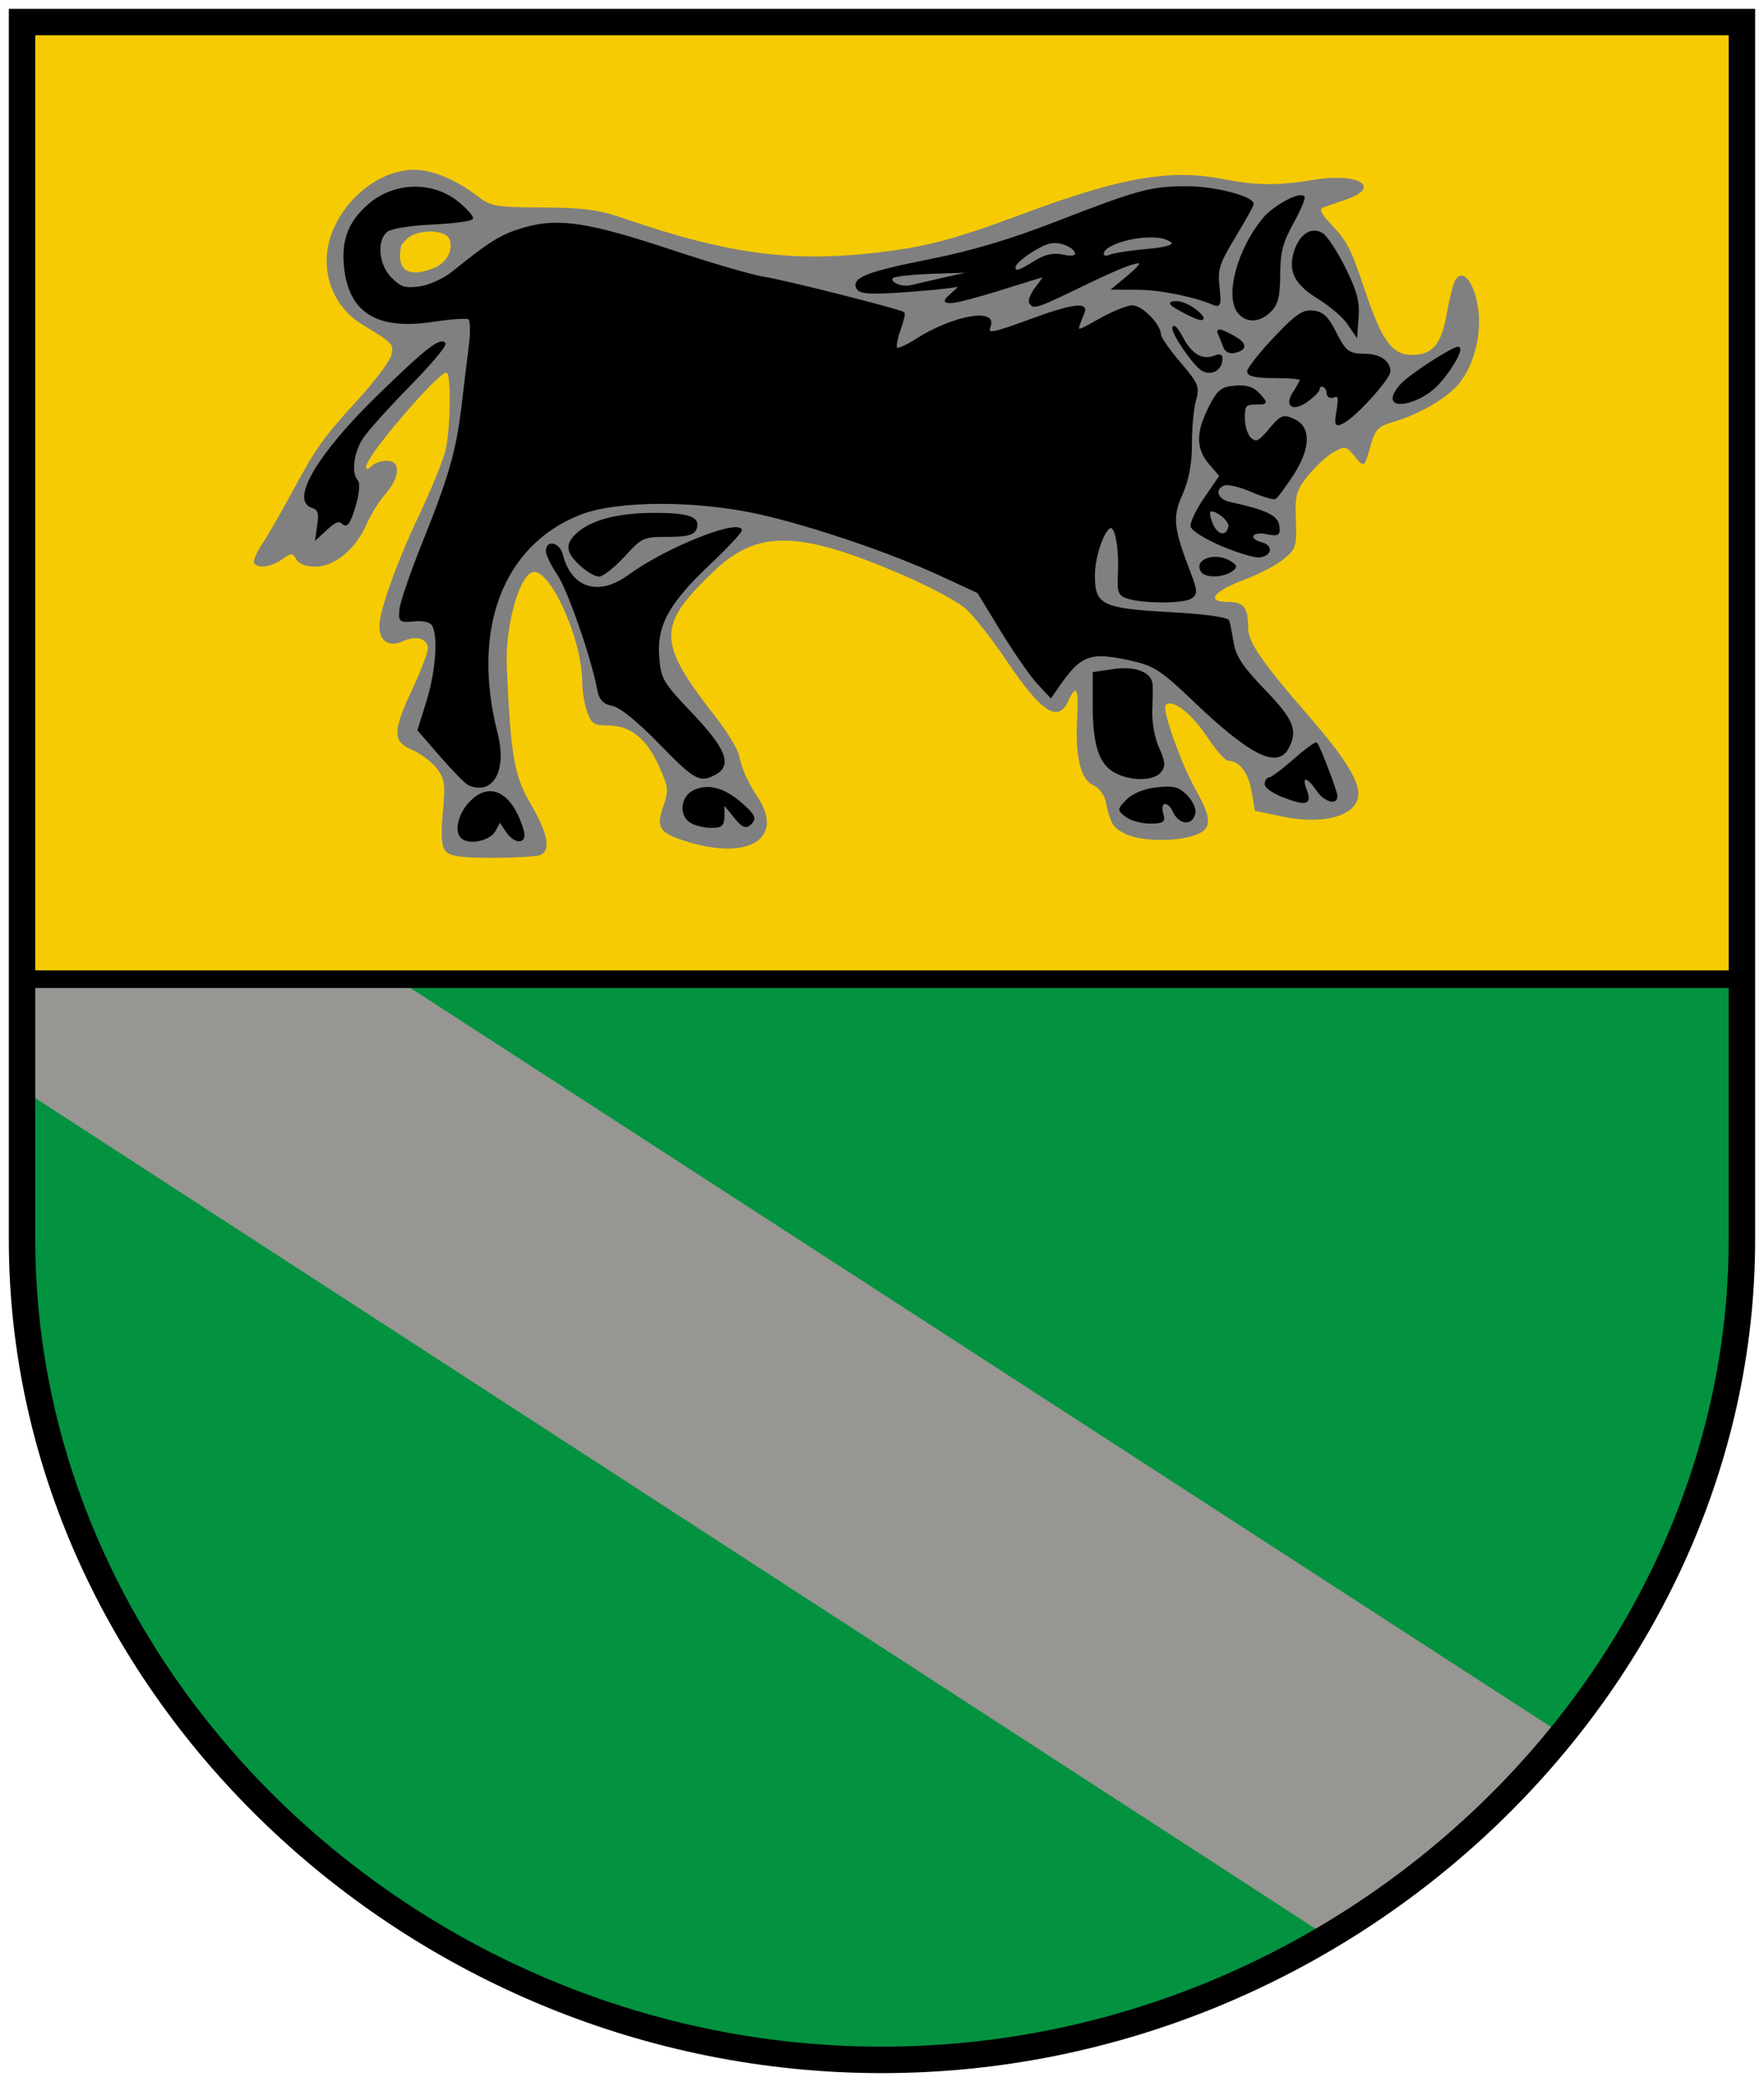
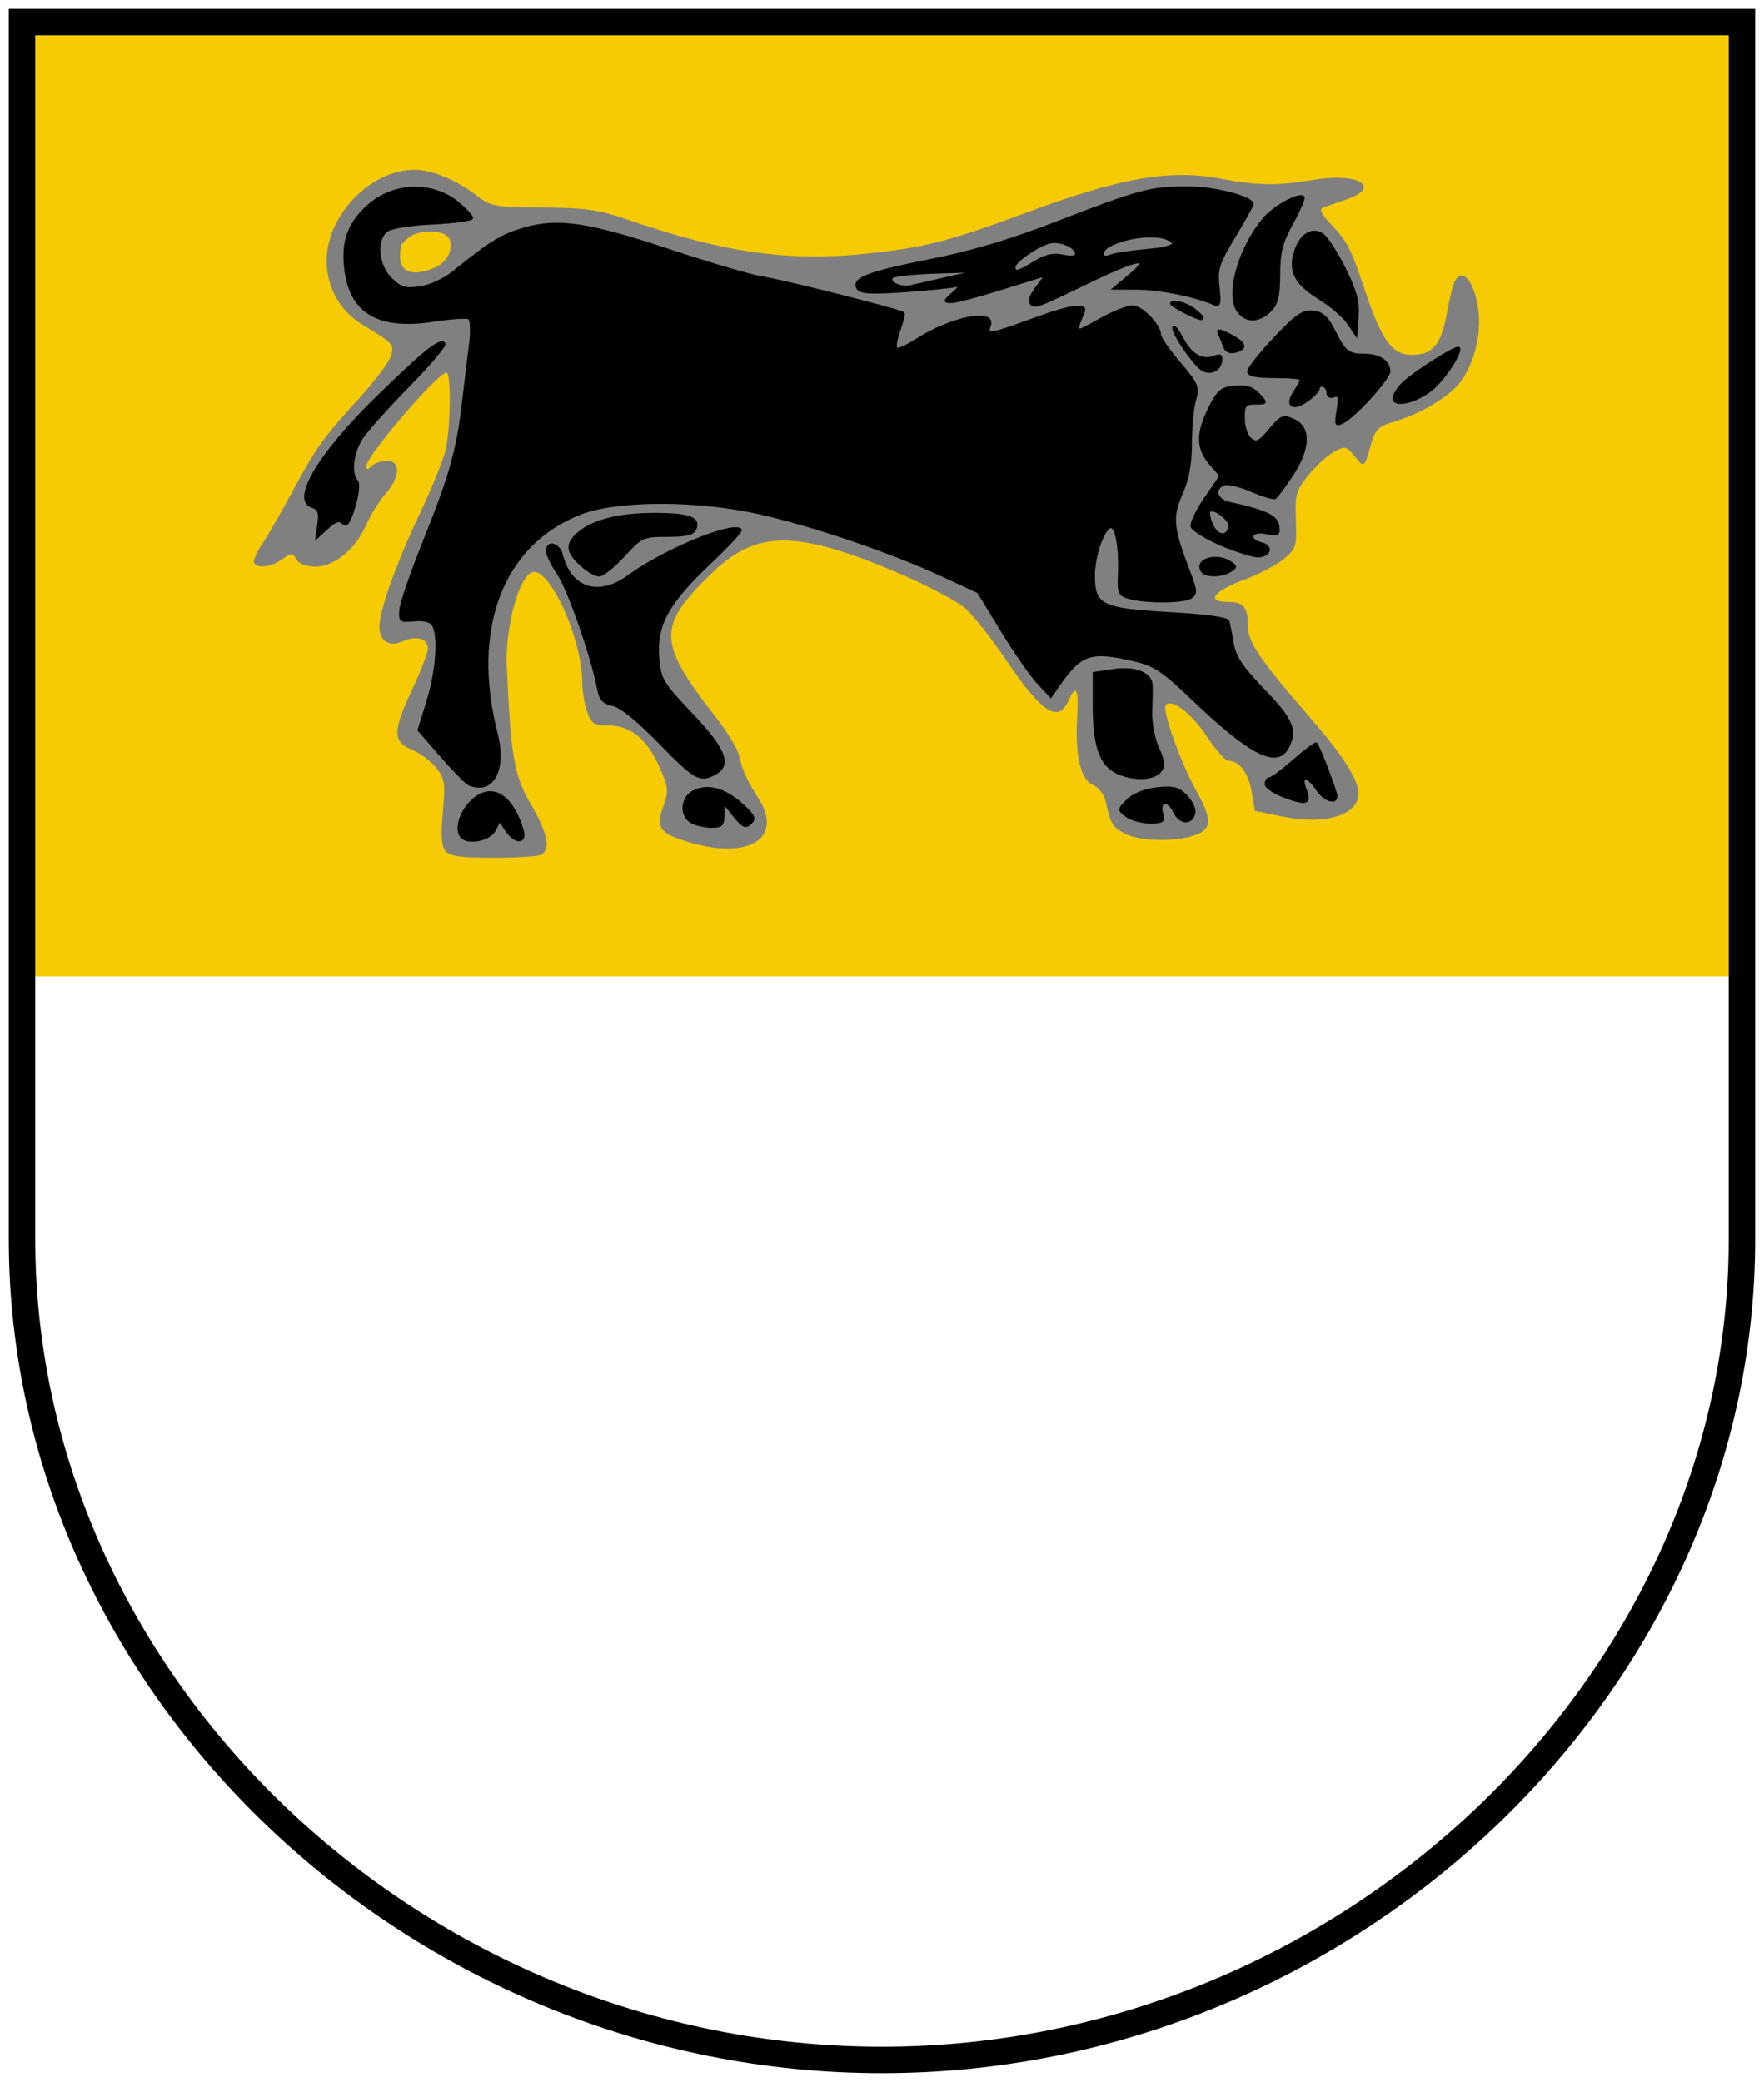
<svg xmlns="http://www.w3.org/2000/svg" xmlns:ns1="http://sodipodi.sourceforge.net/DTD/sodipodi-0.dtd" xmlns:ns2="http://www.inkscape.org/namespaces/inkscape" version="1.0" width="400" height="472" id="svg2" style="display:inline" ns1:version="0.32" ns2:version="0.46" ns1:docname="Verkhnodniprovsk.svg" ns2:output_extension="org.inkscape.output.svg.inkscape">
  <ns1:namedview ns2:window-height="480" ns2:window-width="640" ns2:pageshadow="2" ns2:pageopacity="0.0" guidetolerance="10.0" gridtolerance="10.0" objecttolerance="10.0" borderopacity="1.0" bordercolor="#666666" pagecolor="#ffffff" id="base" showgrid="false" showborder="false" ns2:showpageshadow="false" />
  <defs id="defs5">
    <ns2:perspective ns1:type="inkscape:persp3d" ns2:vp_x="0 : 236 : 1" ns2:vp_y="0 : 1000 : 0" ns2:vp_z="400 : 236 : 1" ns2:persp3d-origin="200 : 157.33333 : 1" id="perspective18" />
  </defs>
  <g id="layer1" style="display:inline">
-     <path d="M 189.742,465.746 C 149.57,463.941 109.286,448.652 76.626,422.813 C 72.833,419.813 65.19,412.802 59.64,407.234 C 31.134,378.636 13.814,344.767 7.59,305.452 C 6.317,297.411 6.15,292.961 5.878,259.835 L 5.577,223.127 L 199.785,223.127 L 393.992,223.127 L 393.707,261.846 C 393.426,300.012 393.398,300.699 391.689,309.951 C 384.945,346.461 368.152,378.588 341.62,405.737 C 322.385,425.419 301.35,439.994 277.7,450.027 C 249.042,462.184 221.206,467.159 189.742,465.746 L 189.742,465.746 z" id="path6190" style="opacity:1;fill:#039240;fill-opacity:1;fill-rule:evenodd;stroke:none;stroke-width:1;stroke-linecap:round;stroke-linejoin:round;stroke-miterlimit:4;stroke-dasharray:none;stroke-dashoffset:0;stroke-opacity:1" />
-     <path d="M 5,222 L 5,247 L 301,439 C 320.767,425.767 339.555,411.555 354,393 L 90,222 L 5,222 z" id="path6187" style="fill:#979692;fill-opacity:1;fill-rule:evenodd;stroke:none;stroke-width:1px;stroke-linecap:butt;stroke-linejoin:miter;stroke-opacity:1;display:inline" />
    <path d="M 184.085,465.576 C 155.145,462.352 136.097,457.001 112.682,445.516 C 92.787,435.757 75.828,423.577 60.033,407.703 C 49.366,396.982 43.986,390.426 35.888,378.272 C 20.991,355.917 11.676,331.795 7.356,304.389 C 6.455,298.672 6.188,290.325 5.938,259.972 L 5.629,222.594 L 199.783,222.594 L 393.938,222.594 L 393.938,257.294 C 393.938,300.147 393.265,307.272 387.163,329.003 C 381.355,349.685 368.835,373.544 353.99,392.219 C 347.948,399.819 331.452,416.193 323.54,422.443 C 294.755,445.182 263.233,458.832 226.701,464.38 C 220.318,465.349 189.748,466.207 184.085,465.576 z" id="path6185" style="opacity:1;fill:#039240;fill-opacity:0;fill-rule:evenodd;stroke:none;stroke-width:1;stroke-linecap:round;stroke-linejoin:round;stroke-miterlimit:4;stroke-dasharray:none;stroke-dashoffset:0;stroke-opacity:1" />
    <path d="M 5.745,113.745 L 5.745,6.137 L 199.841,6.137 L 393.938,6.137 L 393.938,113.745 L 393.938,221.353 L 199.841,221.353 L 5.745,221.353 L 5.745,113.745 z" id="path6183" style="opacity:1;fill:#f6cb04;fill-opacity:1;fill-rule:evenodd;stroke:none;stroke-width:1;stroke-linecap:round;stroke-linejoin:round;stroke-miterlimit:4;stroke-dasharray:none;stroke-dashoffset:0;stroke-opacity:1" />
    <g transform="matrix(2.01,0,0,2.01,-0.505,-2.115)" id="g4689" style="fill:none;fill-opacity:0;stroke:#000000;stroke-width:2.985;stroke-miterlimit:4;stroke-dasharray:none;stroke-opacity:1">
      <path d="M 2.739,3.54 L 196.764,3.54 L 196.764,140.85 C 196.764,190.85 152.486,233.385 99.751,233.385 C 47.016,233.385 2.739,191.097 2.739,140.85 L 2.739,3.54 z" id="path2386" style="fill:none;fill-opacity:0;fill-rule:evenodd;stroke:#000000;stroke-width:2.985;stroke-linecap:butt;stroke-linejoin:miter;stroke-miterlimit:4;stroke-dasharray:none;stroke-opacity:1" />
-       <path d="M 2.739,111.497 C 2.739,111.497 196.764,111.497 196.764,111.497" id="path3160" style="fill:none;fill-opacity:0;fill-rule:evenodd;stroke:#000000;stroke-width:1.99;stroke-linecap:butt;stroke-linejoin:miter;marker-start:none;marker-mid:none;marker-end:none;stroke-miterlimit:4;stroke-dasharray:none;stroke-opacity:1" />
    </g>
  </g>
  <g id="layer3" style="display:inline">
    <path d="M 101.014,192.95 C 100.11,191.861 99.942,189.371 100.418,184.119 C 101.008,177.601 100.85,176.511 98.962,174.111 C 97.796,172.629 95.309,170.776 93.435,169.993 C 88.992,168.136 89.007,165.825 93.528,156.172 C 95.453,152.061 97.028,147.957 97.028,147.051 C 97.028,144.765 94.389,143.982 91.352,145.365 C 88.258,146.775 86.028,145.369 86.028,142.01 C 86.028,138.423 89.863,127.719 95.165,116.508 C 97.886,110.755 100.532,104.23 101.045,102.008 C 102.187,97.068 102.327,84.467 101.24,84.467 C 99.243,84.467 83.028,103.423 83.028,105.757 C 83.028,106.521 83.402,106.493 84.228,105.667 C 84.888,105.007 86.463,104.467 87.728,104.467 C 90.925,104.467 90.77,108.113 87.409,111.967 C 85.97,113.617 83.997,116.796 83.025,119.031 C 80.649,124.496 75.799,128.467 71.501,128.467 C 69.408,128.467 67.777,127.842 67.206,126.821 C 66.35,125.292 66.116,125.292 63.933,126.821 C 61.398,128.596 58.46,128.976 57.631,127.634 C 57.348,127.176 58.149,125.264 59.412,123.384 C 60.675,121.505 63.647,116.367 66.017,111.967 C 71.69,101.434 73.178,99.338 81.268,90.488 C 85.028,86.375 88.379,81.917 88.714,80.583 C 89.359,78.011 89.242,77.886 82.166,73.586 C 74.918,69.181 72.13,60.253 75.491,52.21 C 78.778,44.344 86.529,38.538 93.81,38.489 C 97.868,38.462 103.296,40.669 107.974,44.248 C 111.348,46.83 112.109,46.971 123.028,47.043 C 132.653,47.107 135.75,47.54 142.028,49.699 C 164.223,57.331 178.644,59.381 196.788,57.483 C 209.42,56.161 215.63,54.571 232.028,48.458 C 254.054,40.246 265.216,38.283 277.028,40.545 C 285.067,42.085 289.685,42.129 298.028,40.747 C 308.063,39.084 313.452,42.435 305.237,45.229 C 303.197,45.923 300.891,46.725 300.113,47.011 C 299.051,47.401 299.458,48.335 301.743,50.749 C 305.521,54.742 306.3,56.258 309.548,65.932 C 313.349,77.256 315.667,80.44 320.123,80.455 C 324.901,80.471 326.833,78.141 328.126,70.802 C 328.702,67.527 329.546,64.247 330,63.512 C 331.577,60.96 333.856,63.322 334.963,68.656 C 336.231,74.763 334.588,82.214 330.957,86.83 C 328.423,90.051 321.994,93.865 316.27,95.541 C 312.509,96.643 311.875,97.266 310.839,100.878 C 309.315,106.195 309.398,106.14 307.113,103.359 C 305.267,101.111 304.986,101.058 302.437,102.467 C 300.945,103.292 298.351,105.671 296.672,107.754 C 293.902,111.189 293.641,112.129 293.853,117.889 C 294.072,123.805 293.889,124.406 291.18,126.685 C 289.581,128.031 285.55,130.15 282.221,131.395 C 275.11,134.054 273.317,136.467 278.452,136.467 C 282.088,136.467 283.028,137.701 283.028,142.472 C 283.028,145.553 286.331,150.331 296.723,162.281 C 304.609,171.349 308.028,176.685 308.028,179.924 C 308.028,184.876 300.346,187.139 290.542,185.075 L 284.557,183.815 L 283.804,179.391 C 283.086,175.173 281.005,172.467 278.478,172.467 C 277.836,172.467 275.656,169.975 273.634,166.93 C 270.14,161.667 265.809,158.352 264.343,159.818 C 263.407,160.755 267.704,172.889 271.167,179.089 C 274.928,185.823 274.868,187.979 270.878,189.369 C 266.412,190.926 258.435,190.729 255.049,188.978 C 252.262,187.537 251.842,186.819 250.662,181.467 C 250.359,180.092 249.094,178.517 247.852,177.967 C 245.028,176.717 243.752,171.308 244.256,162.717 C 244.647,156.043 244.045,154.939 242.21,158.967 C 239.916,164.002 236.091,161.459 228.111,149.592 C 224.883,144.791 220.731,139.536 218.883,137.914 C 217.036,136.292 210.378,132.768 204.088,130.082 C 180.651,120.076 171.571,120.047 161.387,129.947 C 148.907,142.079 149.022,145.565 162.478,162.811 C 164.985,166.025 167.291,169.85 167.601,171.311 C 168.273,174.472 169.379,176.918 171.965,180.967 C 177.739,190.006 169.925,195.002 156.329,190.964 C 149.537,188.947 148.663,187.752 150.392,182.851 C 151.652,179.281 151.58,178.525 149.534,173.889 C 146.726,167.528 142.976,164.467 137.991,164.467 C 134.664,164.467 134.095,164.099 133.126,161.318 C 132.522,159.586 132.022,156.548 132.016,154.568 C 131.983,144.717 124.575,128.477 120.689,129.736 C 117.654,130.72 114.541,142.17 114.918,150.967 C 115.786,171.261 116.586,175.876 120.341,182.284 C 124.289,189.021 124.992,192.883 122.446,193.86 C 121.576,194.194 116.681,194.467 111.568,194.467 C 104.48,194.467 101.974,194.107 101.014,192.95 z M 99.028,60.467 C 99.028,60.467 103.028,58.467 102.028,54.467 C 101.47,53.037 99.984,52.664 98.028,52.467 C 93.028,52.467 92.028,54.467 91.028,55.467 C 89.028,64.467 97.028,61.467 99.028,60.467 z" id="path3792" style="fill:#808080;fill-opacity:1;stroke:none;stroke-opacity:1" />
    <path d="M 104.694,189.801 C 103.259,188.365 104.148,184.63 106.54,182.048 C 111.021,177.213 115.965,179.766 118.49,188.217 C 119.39,191.23 116.794,191.254 114.8,188.251 L 113.329,186.036 L 112.143,188.251 C 110.991,190.404 106.278,191.384 104.694,189.801 z M 156.778,186.387 C 154.146,184.854 154.549,180.643 157.454,179.319 C 160.697,177.842 164.352,178.889 168.285,182.421 C 170.974,184.836 171.301,185.559 170.203,186.65 C 169.106,187.741 168.462,187.451 166.458,184.967 L 164.038,181.967 L 164.033,184.717 C 164.028,187.057 163.617,187.463 161.278,187.437 C 159.765,187.42 157.74,186.948 156.778,186.387 z M 255.469,185.025 C 253.556,183.604 253.559,183.551 255.666,181.415 C 256.985,180.077 259.526,179.053 262.299,178.74 C 265.997,178.323 267.18,178.62 268.972,180.412 C 270.17,181.61 271.005,183.345 270.828,184.267 C 270.305,186.981 267.495,186.788 266.202,183.95 C 264.878,181.045 262.605,181.561 263.554,184.551 C 264.072,186.181 263.658,186.467 260.786,186.467 C 258.929,186.467 256.536,185.818 255.469,185.025 z M 291.278,180.631 C 288.94,179.764 287.028,178.472 287.028,177.761 C 287.028,177.049 287.414,176.467 287.887,176.467 C 288.359,176.467 290.854,174.612 293.43,172.344 C 296.007,170.076 298.282,168.389 298.487,168.594 C 299.118,169.225 303.028,179.481 303.028,180.504 C 303.028,182.398 300.228,181.422 298.62,178.967 C 296.473,175.691 294.773,175.668 296.014,178.932 C 297.256,182.198 296.362,182.518 291.278,180.631 z M 106.387,177.841 C 105.759,177.584 102.925,174.705 100.089,171.445 L 94.932,165.516 L 96.98,158.886 C 99.092,152.048 99.638,143.979 98.148,141.628 C 97.632,140.813 95.972,140.419 93.913,140.621 C 90.71,140.936 90.544,140.798 90.84,138.055 C 91.012,136.46 93.338,129.713 96.008,123.061 C 102.1,107.892 103.731,102.145 104.979,91.467 C 105.525,86.792 106.265,80.666 106.623,77.853 C 106.984,75.015 106.862,72.483 106.349,72.166 C 105.84,71.851 102.204,72.093 98.268,72.702 C 85.594,74.664 79.241,70.746 78.242,60.351 C 77.668,54.374 79.222,50.382 83.63,46.512 C 89.423,41.426 98.234,41.246 103.998,46.096 C 105.664,47.498 107.028,49 107.028,49.434 C 107.028,49.868 103.018,50.414 98.117,50.649 C 92.804,50.903 88.564,51.607 87.617,52.393 C 85.091,54.49 85.61,60.141 88.604,63.134 C 90.765,65.295 91.818,65.625 95.141,65.179 C 97.364,64.881 100.651,63.401 102.63,61.807 C 111.371,54.77 113.732,53.318 118.856,51.829 C 126.593,49.58 133.404,50.617 152.456,56.946 C 161.295,59.882 170.553,62.584 173.028,62.95 C 177.509,63.613 204.219,70.353 204.869,70.986 C 205.057,71.168 204.634,72.915 203.928,74.867 C 203.222,76.82 202.914,78.687 203.244,79.017 C 203.574,79.347 205.573,78.498 207.686,77.129 C 215.797,71.877 225.936,69.936 224.404,73.929 C 223.583,76.068 224.739,75.892 234.028,72.467 C 242.767,69.245 246.565,68.677 245.731,70.717 C 243.661,75.78 243.58,75.737 249.218,72.555 C 252.227,70.857 255.633,69.467 256.786,69.467 C 258.898,69.467 263.028,73.731 263.028,75.912 C 263.028,76.558 265.021,79.422 267.458,82.277 C 271.529,87.046 271.813,87.73 270.958,90.711 C 270.446,92.495 270.028,96.937 270.028,100.584 C 270.028,105.171 269.373,108.694 267.901,112.021 C 265.582,117.263 265.825,119.668 269.693,129.752 C 271.307,133.961 271.347,134.651 270.028,135.486 C 268.312,136.573 259.747,136.615 256.028,135.555 C 253.798,134.919 253.55,134.363 253.736,130.405 C 254.012,124.522 253.178,119.467 251.931,119.467 C 250.351,119.467 248.028,125.994 248.028,130.435 C 248.028,137.29 249.752,138.16 265.014,139.004 C 273.26,139.46 278.32,140.151 278.532,140.85 C 278.719,141.465 279.167,143.735 279.529,145.896 C 280.034,148.918 281.669,151.362 286.607,156.476 C 293.093,163.195 294.09,165.613 291.993,169.533 C 289.566,174.066 283.481,170.958 270.528,158.569 C 263.687,152.026 261.756,150.74 257.201,149.693 C 247.167,147.384 245.095,148.091 239.902,155.596 L 238.276,157.945 L 235.402,154.866 C 233.821,153.172 230.116,147.838 227.168,143.012 L 221.807,134.236 L 213.378,130.342 C 202.086,125.125 184.488,119.132 172.404,116.388 C 158.182,113.16 139.925,113.182 131.578,116.439 C 113.838,123.361 106.526,142.546 112.589,166.264 C 114.703,174.534 111.752,180.042 106.387,177.841 z M 149.602,168.417 C 144.724,163.4 140.725,160.157 138.992,159.81 C 136.821,159.376 136.077,158.544 135.604,156.024 C 134.271,148.916 128.912,133.576 126.543,130.085 C 125.16,128.047 124.028,125.723 124.028,124.923 C 124.028,122.551 126.76,123.266 127.398,125.805 C 129.346,133.567 135.754,135.579 142.581,130.573 C 150.535,124.739 166.171,118.277 167.972,120.079 C 168.247,120.353 165.042,123.815 160.85,127.773 C 151.41,136.685 148.64,141.775 149.247,149.095 C 149.658,154.052 150.122,154.834 156.856,161.923 C 164.43,169.897 165.806,173.445 162.093,175.432 C 158.697,177.25 157.584,176.625 149.602,168.417 z M 252.884,174.951 C 249.406,173.062 248.028,168.783 248.028,159.879 L 248.028,152.59 L 252.413,151.932 C 257.337,151.194 260.976,152.581 261.12,155.252 C 261.171,156.196 261.133,158.947 261.036,161.366 C 260.938,163.786 261.635,167.488 262.584,169.593 C 263.99,172.711 264.076,173.704 263.047,174.944 C 261.469,176.845 256.377,176.848 252.884,174.951 z M 131.674,128.015 C 128.527,125.099 128.353,123.388 130.961,121.027 C 134.17,118.124 140.112,116.557 148.028,116.527 C 156.146,116.496 158.665,117.365 157.705,119.866 C 157.24,121.077 155.691,121.467 151.35,121.467 C 145.824,121.467 145.453,121.636 141.477,125.967 C 139.205,128.442 136.665,130.467 135.833,130.467 C 135.001,130.467 133.129,129.364 131.674,128.015 z M 272.528,129.467 C 270.921,126.868 275.815,125.373 279.028,127.483 C 280.361,128.358 280.361,128.577 279.028,129.452 C 277.075,130.734 273.316,130.743 272.528,129.467 z M 277.028,123.541 C 273.453,122.032 270.397,120.125 270.237,119.303 C 270.078,118.482 271.484,115.575 273.362,112.844 L 276.778,107.878 L 274.403,105.117 C 271.432,101.663 271.397,98.142 274.278,92.429 C 276.234,88.551 276.992,87.928 280.079,87.669 C 282.65,87.453 284.142,87.936 285.484,89.419 C 287.308,91.435 287.295,91.467 284.683,91.467 C 282.333,91.467 282.028,91.856 282.028,94.845 C 282.028,96.703 282.723,98.799 283.572,99.504 C 284.878,100.588 285.552,100.264 287.938,97.405 C 290.532,94.298 290.974,94.122 293.394,95.225 C 297.128,96.926 296.952,101.729 292.934,107.795 C 291.233,110.363 289.535,112.654 289.161,112.885 C 288.788,113.116 286.366,112.389 283.78,111.269 C 281.194,110.15 278.392,109.497 277.553,109.819 C 275.056,110.778 275.814,113.383 278.778,114.027 C 286.967,115.807 289.534,117.008 289.846,119.206 C 290.131,121.212 289.845,121.381 287.096,120.831 C 283.592,120.13 282.649,122.294 286.069,123.188 C 288.55,123.837 288.114,125.906 285.449,126.126 C 284.392,126.213 280.603,125.049 277.028,123.541 z M 278.801,119.384 C 279.088,117.891 275.237,114.925 274.268,115.894 C 273.957,116.205 274.232,117.621 274.88,119.042 C 276.091,121.7 278.317,121.895 278.801,119.384 z M 72.225,118.729 C 72.581,116.184 72.269,115.361 70.768,114.885 C 66.109,113.406 72.303,102.956 85.446,90.124 C 96.262,79.564 99.703,76.809 100.757,77.863 C 101.124,78.23 97.576,82.453 92.874,87.249 C 88.172,92.044 83.358,97.387 82.176,99.122 C 79.971,102.359 79.338,107.33 80.916,109.017 C 81.438,109.575 81.203,111.981 80.347,114.849 C 79.269,118.463 78.599,119.438 77.766,118.606 C 76.934,117.773 76.01,118.064 74.207,119.724 L 71.772,121.967 L 72.225,118.729 z M 303.33,92.994 C 303.813,90.014 303.647,89.399 302.479,89.848 C 301.617,90.179 301.028,89.809 301.028,88.936 C 301.028,87.478 299.056,86.781 298.996,88.217 C 298.979,88.63 297.85,89.779 296.487,90.771 C 293.211,93.156 291.417,92.048 293.473,88.91 C 294.328,87.605 295.028,86.297 295.028,86.002 C 295.028,85.708 292.328,85.467 289.028,85.467 C 284.881,85.467 283.035,85.081 283.052,84.217 C 283.066,83.53 285.762,80.124 289.043,76.65 C 293.967,71.436 295.49,70.388 297.768,70.65 C 299.842,70.889 301.024,71.96 302.528,74.967 C 304.975,79.862 305.709,80.433 309.578,80.452 C 312.804,80.468 315.028,81.993 315.028,84.19 C 315.028,85.777 307.46,94.166 304.691,95.648 C 302.866,96.624 302.771,96.439 303.33,92.994 z M 316.028,90.267 C 316.028,89.469 317.04,87.884 318.278,86.746 C 321.17,84.085 330.262,78.368 330.779,78.886 C 331.517,79.623 328.222,84.952 325.331,87.7 C 321.948,90.914 316.028,92.548 316.028,90.267 z M 272.475,83.716 C 270.503,82.314 266.028,75.783 266.072,74.373 C 266.096,73.6 266.99,74.623 268.059,76.646 C 270.114,80.536 272.612,81.948 275.488,80.844 C 276.82,80.333 277.145,80.62 276.868,82.06 C 276.479,84.08 274.196,84.94 272.475,83.716 z M 277.613,78.601 C 277.291,77.703 276.752,76.367 276.416,75.634 C 275.959,74.636 276.588,74.706 278.917,75.91 C 282.476,77.751 282.871,79.013 280.114,79.734 C 278.918,80.047 277.98,79.622 277.613,78.601 z M 305.679,73.242 C 304.662,71.744 301.636,69.167 298.954,67.517 C 293.666,64.263 292.238,61.337 293.74,56.832 C 294.944,53.217 297.474,51.636 299.778,53.057 C 300.74,53.651 303.017,57.111 304.838,60.747 C 307.368,65.798 308.075,68.371 307.838,71.662 L 307.528,75.967 L 305.679,73.242 z M 268.028,70.467 C 265.185,68.911 264.929,68.543 266.667,68.509 C 267.843,68.486 269.868,69.352 271.167,70.434 C 274.169,72.935 272.566,72.952 268.028,70.467 z M 280.92,70.838 C 277.909,67.209 280.785,56.474 286.63,49.528 C 288.915,46.812 294.608,43.715 295.562,44.668 C 295.821,44.927 294.69,47.575 293.048,50.553 C 290.642,54.919 290.06,57.178 290.046,62.217 C 290.032,67.118 289.596,68.899 288.028,70.467 C 285.605,72.89 282.747,73.039 280.92,70.838 z M 233.6,68.585 C 233.3,68.099 233.981,66.524 235.114,65.085 C 236.246,63.645 237.028,62.475 236.85,62.485 C 236.673,62.495 232.275,63.845 227.077,65.485 C 221.879,67.125 216.767,68.467 215.716,68.467 C 213.98,68.467 214.021,68.277 216.167,66.384 C 217.596,65.122 217.898,64.494 216.934,64.792 C 216.057,65.063 210.829,65.605 205.316,65.996 C 197.665,66.538 195.107,66.405 194.508,65.435 C 193.13,63.205 196.601,61.837 210.773,59.022 C 220.349,57.121 229.085,54.524 239.528,50.475 C 258.317,43.189 260.953,42.48 269.257,42.473 C 275.316,42.468 284.028,44.705 284.028,46.266 C 284.028,46.585 282.17,49.921 279.9,53.679 C 276.251,59.718 275.832,61.037 276.284,65.051 C 276.727,68.979 276.576,69.498 275.162,68.889 C 270.862,67.039 263.055,65.465 258.06,65.44 L 252.528,65.414 L 255.838,62.667 C 261.519,57.954 258.309,58.439 246.702,64.049 C 234.754,69.823 234.434,69.934 233.6,68.585 z M 215.028,62.95 L 221.528,61.49 L 212.304,61.785 C 207.231,61.948 202.744,62.417 202.333,62.828 C 201.205,63.957 204.231,65.452 206.519,64.897 C 207.624,64.629 211.453,63.753 215.028,62.95 z M 234.657,59.387 C 237.08,57.89 238.864,57.492 241.025,57.967 C 242.866,58.371 244.028,58.222 244.028,57.582 C 244.028,55.879 240.125,54.303 237.74,55.043 C 234.815,55.951 230.028,59.36 230.028,60.535 C 230.028,61.916 230.927,61.693 234.657,59.387 z M 259.778,56.728 C 265.925,56.202 267.563,55.271 264.446,54.074 C 260.261,52.469 250.028,54.917 250.028,57.523 C 250.028,58.23 250.71,58.405 251.778,57.972 C 252.74,57.582 256.34,57.022 259.778,56.728 z" id="path3784" style="fill:#000000;fill-opacity:1;stroke:#000000;stroke-width:0.5;stroke-miterlimit:4;stroke-dasharray:none;stroke-opacity:1" />
  </g>
</svg>